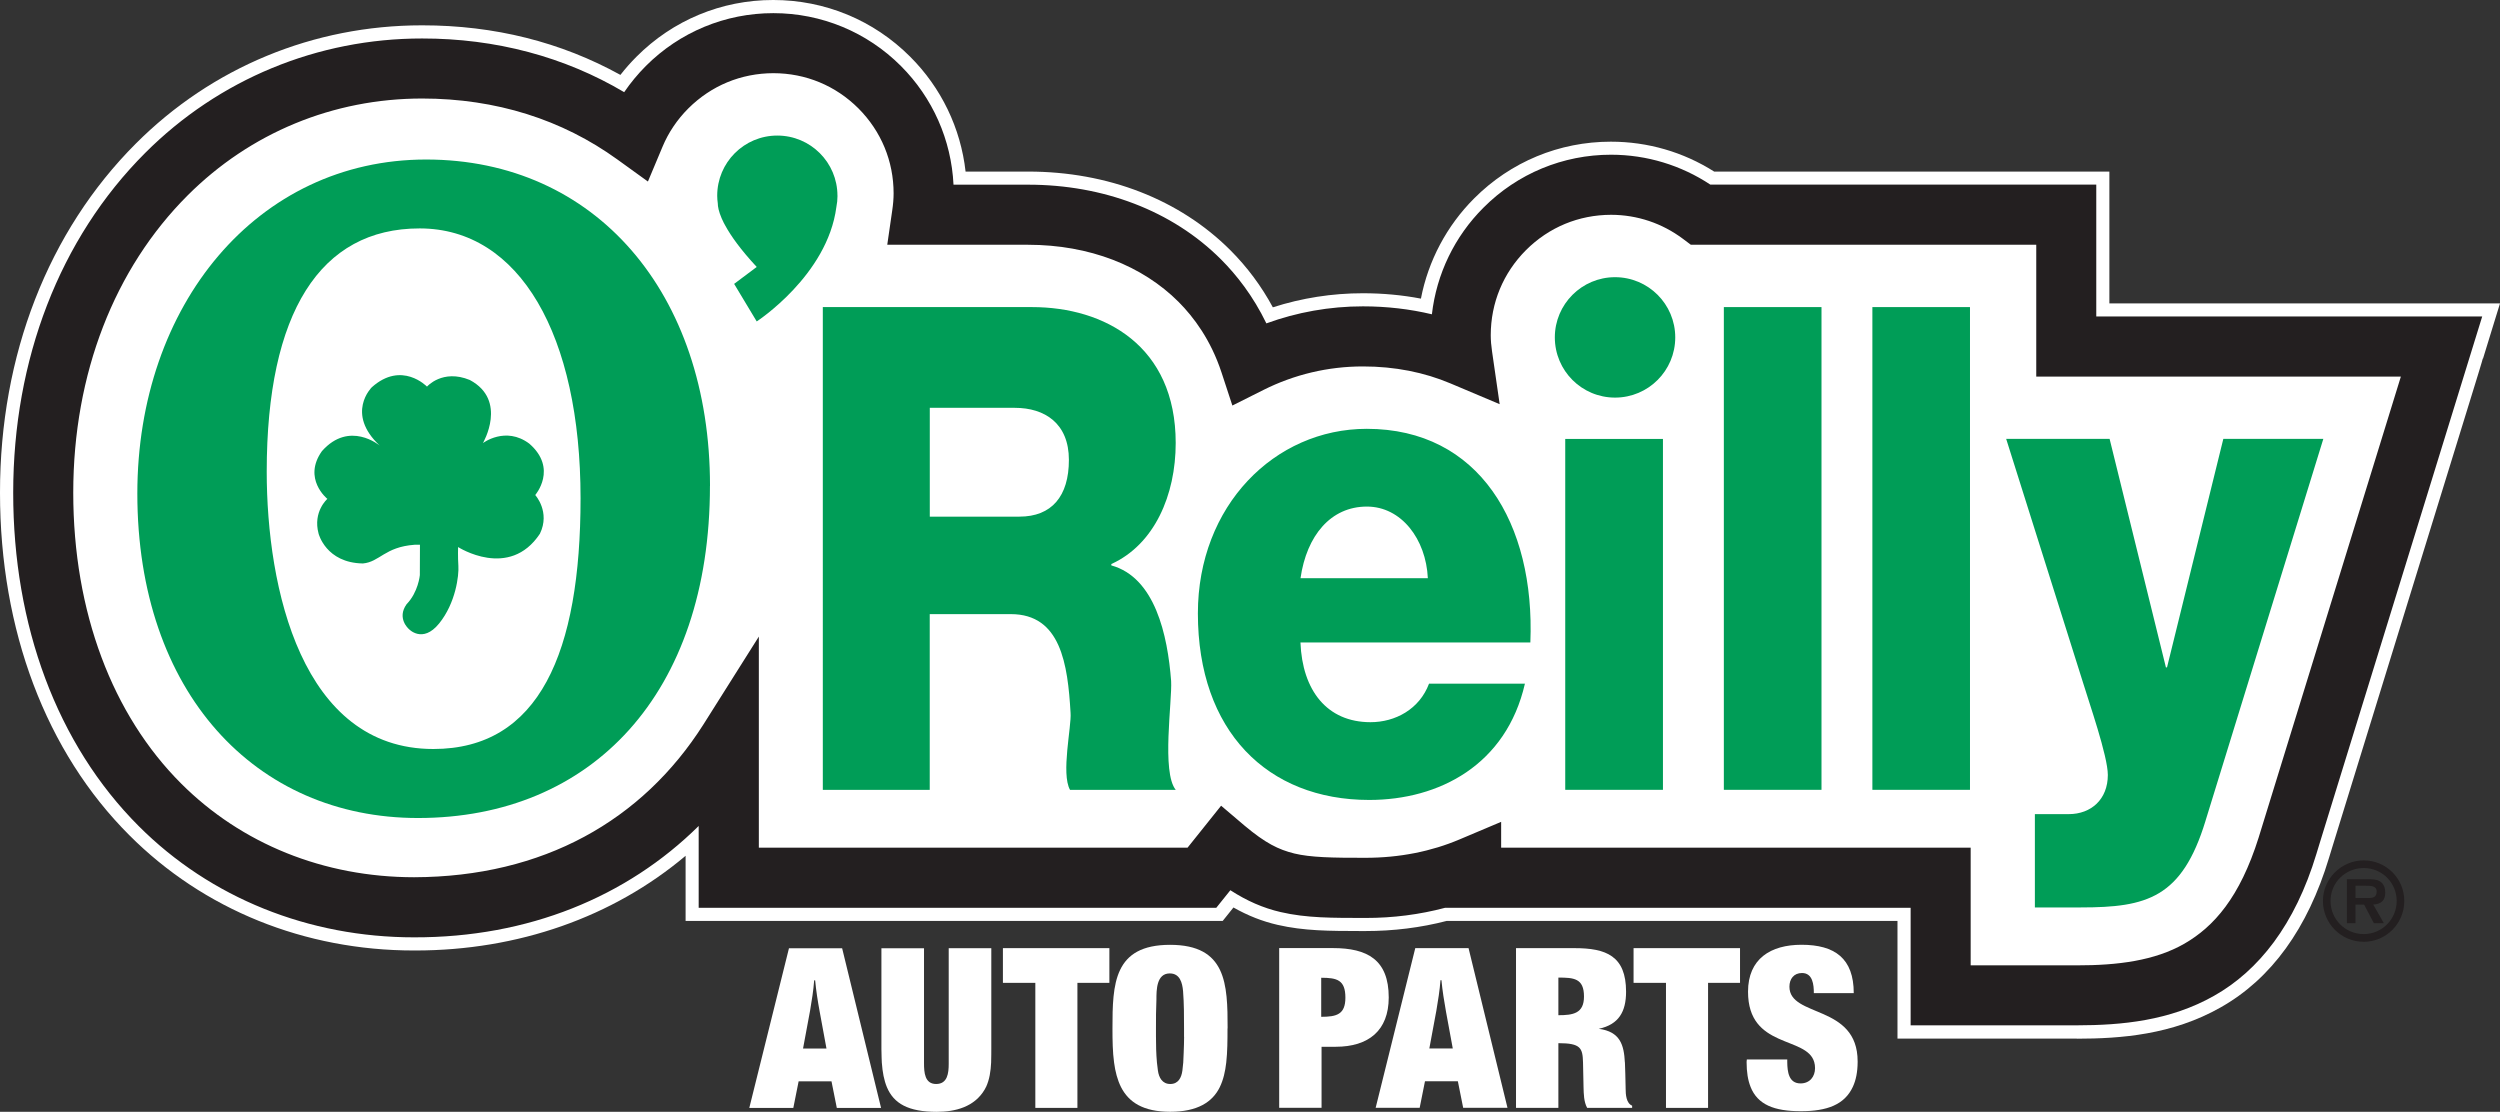
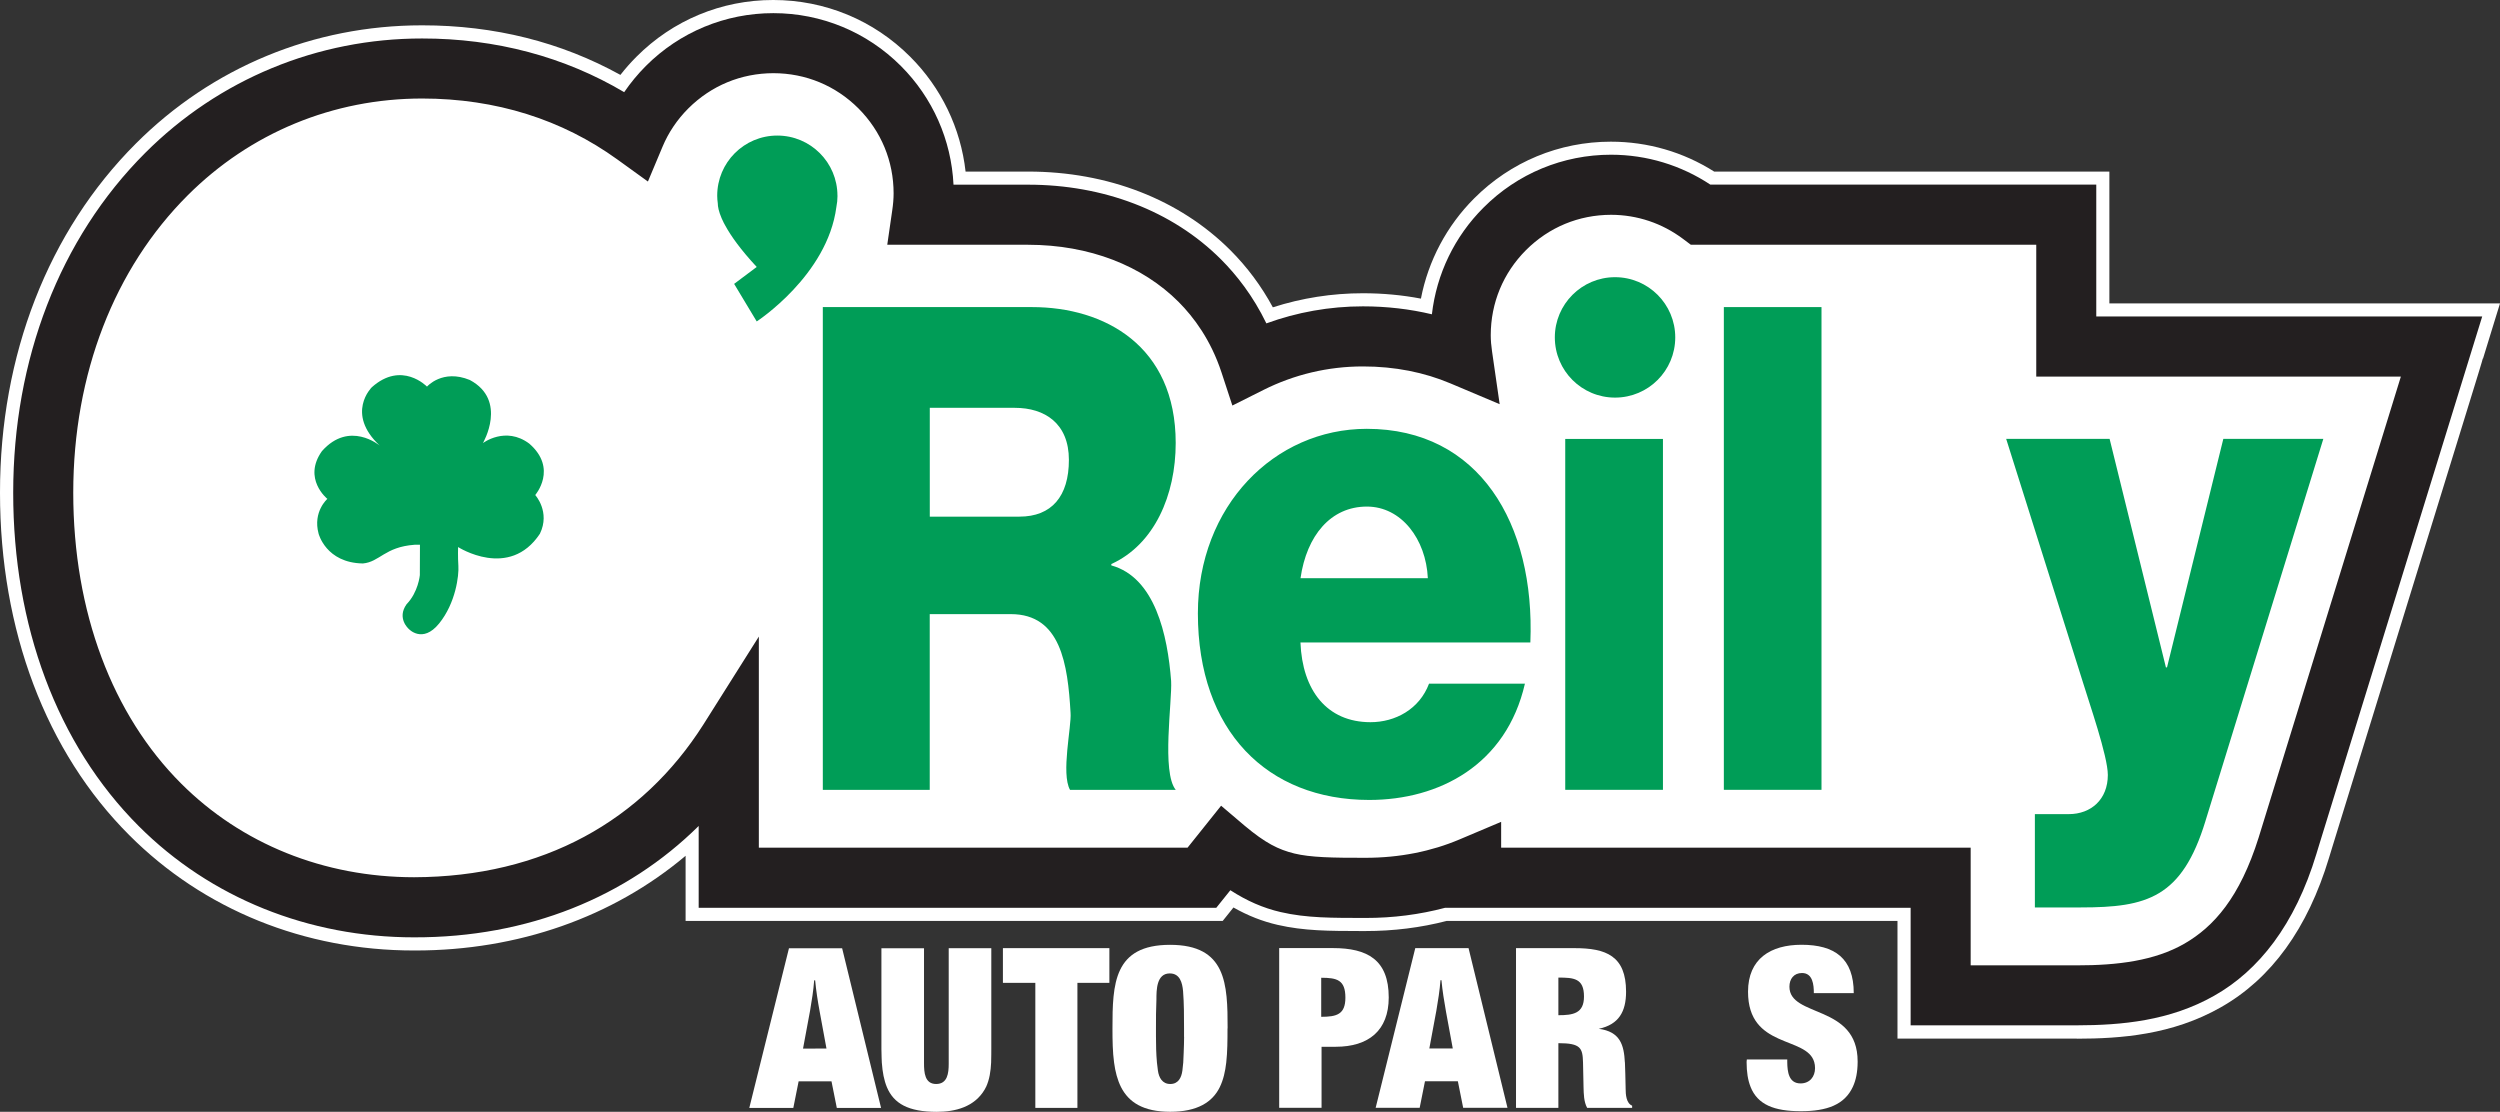
<svg xmlns="http://www.w3.org/2000/svg" id="Layer_2" viewBox="0 0 437.25 194.45">
  <rect x="0" y="0" width="437.25" height="194.45" fill="#333333" stroke="none" />
  <defs>
    <style>
      .cls-1 {
        fill: #009d57;
      }

      .cls-2, .cls-3 {
        fill: #231f20;
      }

      .cls-4 {
        fill: #fff;
      }

      .cls-3 {
        fill-rule: evenodd;
      }
    </style>
  </defs>
  <g id="Layer_1-2" data-name="Layer_1">
    <path class="cls-4" d="M361.38,60.61v-23.06h-63.91c-4.51-3.38-9.97-5.23-15.7-5.23-7.03,0-13.63,2.74-18.59,7.7-4.97,4.97-7.71,11.57-7.71,18.6,0,1.22.11,2.42.28,3.61-5.29-2.23-11.13-3.39-17.38-3.39-6.96,0-13.67,1.62-19.74,4.67-2.16-6.59-5.67-11.29-8.79-14.42-7.44-7.43-18.1-11.53-30.03-11.53h-18.57c.18-1.24.3-2.49.3-3.72,0-7.02-2.74-13.62-7.69-18.58-4.97-4.97-11.57-7.7-18.58-7.7s-13.63,2.73-18.59,7.7c-2.44,2.44-4.34,5.29-5.64,8.38-10.57-7.64-23.26-11.65-37.21-11.65-16.92,0-32.81,6.56-44.72,18.48-13.89,13.89-21.54,33.68-21.54,55.71s7.25,41.44,20.41,54.6c11.55,11.56,27.33,17.92,44.44,17.92,24.15,0,43.49-10.85,55.04-29.16v23.99h82.76l4.07-5.08c7.97,6.78,12.93,6.86,24.52,6.86,6.7,0,12.95-1.27,18.51-3.62v1.85h82.12v20.57h23.81c14.99,0,29.83-3.19,36.89-26.29-.02.04,26.89-87.19,26.89-87.19h-65.64Z" />
    <path class="cls-4" d="M363.24,181.65h-31.37v-20.58h-78.85c-4.54,1.18-9.32,1.77-14.2,1.77h-.79c-5.56-.01-9.96-.02-14.57-1.08-2.66-.61-5.21-1.61-7.73-3.04l-1.19,1.49-.69.86h-93.94v-11.39c-12.72,10.72-29.3,16.56-47.26,16.56h-.23s-.03,0-.04,0c-19.11,0-36.77-7.15-49.74-20.14C8.03,131.51,0,110.22,0,86.17c-.01-24.04,8.43-45.72,23.75-61.05,13.32-13.34,31.09-20.69,50.03-20.69h.1c12.58,0,24.22,2.92,34.63,8.67.87-1.12,1.81-2.18,2.81-3.18,6.37-6.39,14.87-9.92,23.91-9.92s17.57,3.52,23.96,9.92c5.44,5.43,8.84,12.5,9.69,20.09h10.96c13.92,0,26.47,4.88,35.34,13.74,2.94,2.94,5.44,6.29,7.44,10,5.08-1.63,10.37-2.46,15.75-2.46,3.46,0,6.86.31,10.15.94,1.27-6.61,4.53-12.76,9.32-17.54,6.38-6.39,14.87-9.91,23.9-9.91,6.44,0,12.66,1.8,18.07,5.23h69.12v23.06h68.32l-.92,2.98-2.09,6.8.04-.29c-.17.71-.87,2.96-3.62,11.87-6.52,21.12-19.93,64.6-22.78,73.85l-.53,1.74c-3.73,12.38-10.12,21.19-18.97,26.18-8.46,4.8-17.46,5.46-25.14,5.47h0ZM346.98,166.54h16.42c7.91,0,13.31-1.08,17.51-3.49,5.49-3.18,9.17-8.49,11.92-17.23.02-.06.03-.12.05-.18v.43c.23-1.18,1.17-4.25,4.22-14.14l9.25-29.97c3.92-12.71,7.84-25.41,10.43-33.8h-62.95v-23.06h-58.87l-.61-.46-1.4-1.05c-3.26-2.43-7.12-3.72-11.17-3.73-5.07.01-9.66,1.91-13.25,5.5-3.59,3.59-5.49,8.18-5.49,13.25,0,.76.07,1.61.2,2.52l1.33,9.22.58,4.04-3.76-1.59-8.58-3.62c-4.39-1.85-9.25-2.8-14.44-2.8-5.73,0-11.24,1.3-16.36,3.87l-5.45,2.73-2.39,1.19-.83-2.54-1.9-5.79c-1.45-4.41-3.79-8.26-6.95-11.43-6-6-14.77-9.31-24.69-9.32h-27.3l.38-2.63.87-6.01c.15-.99.22-1.88.22-2.63,0-5.07-1.9-9.65-5.48-13.24-3.59-3.58-8.17-5.48-13.24-5.49-5.07.01-9.65,1.91-13.25,5.49-1.73,1.73-3.08,3.73-4.01,5.95l-2.56,6.1-1.12,2.67-2.35-1.7-5.36-3.87c-9.39-6.77-20.42-10.2-32.79-10.21-14.91,0-28.89,5.78-39.37,16.26-12.46,12.45-19.33,30.34-19.33,50.36,0,20.05,6.47,37.54,18.2,49.26,10.12,10.12,24.01,15.69,39.1,15.71,21.21-.07,38.04-8.93,48.65-25.64l9.69-15.37,4.25-6.74v7.97s0,34.62,0,34.62h71.57l5.18-6.47,1.48-1.85,1.81,1.54,4.12,3.5c3.5,2.94,5.43,3.81,7.76,4.38,2.36.57,5.72.68,10.74.68h1.12c5.58,0,10.82-1.02,15.57-3.03l7.29-3.08,3.2-1.35v5.69h82.12v20.57h0Z" />
    <path class="cls-2" d="M334.17,179.35v-20.57h-81.45c-4.4,1.17-9.07,1.78-13.92,1.77h0c-5.78-.01-10.26.03-14.82-1.03h0c-3.04-.7-5.92-1.96-8.79-3.82h0l-2.46,3.07h-90.53v-14.31c-12.56,12.42-29.85,19.53-49.79,19.48h0c-18.4,0-35.59-6.88-48.15-19.46h0c-14.32-14.33-21.96-35.13-21.95-58.31h0c0-23.23,8.09-44.43,23.08-59.42h0c12.88-12.89,30.15-20.03,48.44-20.02h0c12.87-.01,24.91,3.2,35.34,9.39h0c1.11-1.63,2.38-3.16,3.79-4.58h0c5.93-5.94,13.92-9.25,22.31-9.24h0c8.38,0,16.37,3.3,22.3,9.24h0c5.56,5.56,8.82,12.94,9.2,20.76h13.05c13.11,0,25.19,4.52,33.74,13.07h0c2.68,2.68,5.6,6.37,7.93,11.19h0c5.35-1.95,11.05-2.98,16.89-2.98h0c4.16,0,8.2.47,12.06,1.39h0c.81-7.04,3.96-13.61,9.04-18.67h0c5.92-5.94,13.91-9.25,22.3-9.24h0c6.25,0,12.26,1.85,17.36,5.23h67.5v23.06h67.5l-2.1,6.8s-22.56,73.1-26.36,85.43h0l-.53,1.74c-3.75,12.44-10.13,20.46-17.9,24.84h0c-7.74,4.39-16.18,5.16-24.02,5.17h-29.07ZM344.67,148.27v20.57h18.56c7.15.01,13.63-.81,18.82-3.79h0c5.14-2.97,9.69-8.06,13-18.6h0c.02-.07.04-.13.06-.2h0s6.72-21.81,13.45-43.6h0c4.42-14.32,8.84-28.65,11.35-36.78h-58.52v-5.25h5.25-5.25v5.25h-5.25v-23.06h-60.41l-1.4-1.05c-3.63-2.71-7.96-4.18-12.55-4.19h0c-5.66.01-10.87,2.17-14.88,6.17h0c-4,4.01-6.16,9.23-6.17,14.88h0c0,.9.08,1.86.23,2.86h0l1.33,9.21-8.58-3.62c-4.61-1.95-9.74-2.98-15.34-2.98h0c-6.14,0-12.04,1.43-17.39,4.11h0l-5.44,2.73-1.9-5.79c-1.87-5.69-4.86-9.68-7.51-12.34h0c-6.33-6.33-15.57-9.98-26.31-9.99h-24.64l.87-6.01c.16-1.07.24-2.07.24-2.97h0c0-5.65-2.17-10.87-6.15-14.87h0c-4.01-4-9.23-6.15-14.87-6.16h0c-5.66.01-10.87,2.17-14.88,6.16h0c-1.96,1.96-3.48,4.23-4.51,6.69h0l-2.56,6.1-5.36-3.87c-9.66-6.97-21.18-10.64-34.13-10.65h0c-15.57,0-30.06,6-41.01,16.94h0c-12.8,12.79-20,31.17-20.01,51.99h0c0,20.92,6.87,38.9,18.88,50.89h0c10.54,10.53,24.92,16.37,40.73,16.38h0c22.57-.07,39.92-9.9,50.6-26.71h0l9.7-15.38v36.92s74.98,0,74.98,0l5.87-7.34,4.12,3.5c3.64,3.05,5.9,4.17,8.7,4.86h0c2.81.68,6.61.76,12.41.75h0c6.04,0,11.58-1.14,16.46-3.21h0l7.29-3.08v4.52h82.12Z" />
    <path class="cls-1" d="M143.92,53.71h36.58c12.66,0,25.13,6.74,25.13,23.77,0,9.11-3.72,17.74-11.26,21.17v.24c7.65,2.12,9.85,12.18,10.46,20.22.2,3.54-1.7,15.96.81,19.04h-18.49c-1.61-2.84.29-11.12.09-13.48-.49-8.51-1.71-17.26-10.45-17.26h-14.18v30.74h-18.7V53.71h0ZM162.62,90.36h15.68c5.63,0,8.65-3.55,8.65-9.93s-4.22-9.1-9.45-9.1h-14.88v19.03h0Z" />
    <path class="cls-1" d="M227.45,112.36c.32,8.4,4.65,13.95,12.25,13.95,4.32,0,8.55-2.25,10.24-6.74h16.77c-3.26,14.2-14.98,20.34-27.23,20.34-17.83,0-29.97-12.06-29.97-32.63,0-18.81,13.4-32.28,29.54-32.28,19.63,0,29.45,16.55,28.61,37.37h-40.21ZM249.73,101.13c-.32-6.86-4.65-12.53-10.66-12.53-6.33,0-10.54,5.08-11.61,12.53h22.27Z" />
    <polygon class="cls-1" points="273.76 76.77 290.85 76.77 290.85 138.14 273.76 138.14 273.76 76.77 273.76 76.77" />
    <polygon class="cls-1" points="301.5 53.71 318.58 53.71 318.58 138.14 301.5 138.14 301.5 53.71 301.5 53.71" />
-     <polygon class="cls-1" points="327.48 53.71 344.55 53.71 344.55 138.14 327.48 138.14 327.48 53.71 327.48 53.71" />
    <path class="cls-1" d="M385.74,143.58c-4.12,13.48-10.25,15.13-21.8,15.13h-8.04v-16.32h5.93c3.92,0,6.83-2.6,6.83-6.85,0-3.31-3.32-12.77-4.32-16.09l-13.46-42.69h18.09l9.85,39.97h.19l9.85-39.97h17.49l-20.61,66.81h0Z" />
    <path class="cls-1" d="M271.94,59.01c0-5.81,4.72-10.53,10.53-10.53s10.53,4.71,10.53,10.53-4.71,10.53-10.53,10.53-10.53-4.71-10.53-10.53h0Z" />
-     <path class="cls-1" d="M124.17,84.98c0,36.29-20.65,58.09-51.06,58.09-28.43,0-49.09-21.97-49.09-56.75,0-32.95,20.94-58.42,50.51-58.42s49.65,23.3,49.65,57.08h0ZM73.39,39.95c-17.4,0-26.74,14.73-26.74,42.53,0,20.31,6.08,48.52,29.14,48.52,18.53,0,25.75-16.9,25.75-43.86,0-28.46-10.61-47.19-28.15-47.19h0Z" />
    <path class="cls-1" d="M146.47,34.23c0-5.81-4.71-10.52-10.52-10.52s-10.51,4.71-10.51,10.52c0,.45.04.9.1,1.33,0,.57.16,1.42.68,2.63.1.24.22.47.33.7,0,.03.02.05.03.07.09.18.18.35.28.51.98,1.8,2.65,4.16,5.49,7.22l-3.95,2.96,3.95,6.57s12.37-8.04,13.93-20c.13-.65.2-1.32.2-2h0Z" />
    <path class="cls-1" d="M57.26,87.25s-2.58,2.24-1.54,6.08c0,0,1.28,5.12,7.75,5.22,2.94-.26,3.82-2.89,9.03-3.27h.95l-.02,5.31s-.26,2.97-2.32,5.09c-1.75,2.46.36,4.3.36,4.3,0,0,2.41,2.67,5.33-.93,2.92-3.6,3.48-8.43,3.37-10.06-.11-1.63-.05-3.31-.05-3.31,0,0,8.95,5.77,14.31-2.33,1.86-3.83-.82-6.77-.82-6.77,0,0,4-4.61-1.04-8.99-4.16-3.11-8.11-.09-8.11-.09,0,0,4.39-7.47-2.29-11.04-4.78-1.97-7.49,1.16-7.49,1.16,0,0-4.41-4.59-9.66.12,0,0-4.63,4.56,1.4,10.2,0,0-5.3-4.48-10.12.97-3.41,4.82.94,8.33.94,8.33Z" />
    <g>
      <g>
-         <path class="cls-4" d="M147.3,165.85h-9.31l-6.94,27.93h7.7l.93-4.65h5.75l.93,4.65h7.74l-6.81-27.93ZM140.45,183.4l1.23-6.62c.3-1.76.59-3.56.72-5.32h.17c.17,1.84.46,3.68.8,5.52l1.18,6.41h-4.1Z" />
+         <path class="cls-4" d="M147.3,165.85h-9.31l-6.94,27.93h7.7l.93-4.65h5.75l.93,4.65h7.74l-6.81-27.93ZM140.45,183.4l1.23-6.62c.3-1.76.59-3.56.72-5.32h.17c.17,1.84.46,3.68.8,5.52l1.18,6.41Z" />
        <path class="cls-4" d="M172.45,190.14c.62-1.34.83-2.82.9-4.31h0c.03-.65.03-2.4.03-2.4v-17.59h-7.45v20.23c0,1.63-.21,3.52-2.2,3.52s-2.12-2.01-2.12-3.64v-20.1h-7.45v17.63c0,.83.07,2.36.07,2.36.12,1.68.39,3.11.89,4.31h0c1.21,2.87,3.75,4.31,8.72,4.31,3.3,0,6.6-.88,8.38-3.9.07-.14.14-.27.21-.41h0Z" />
        <polygon class="cls-4" points="188.44 171.9 194.03 171.9 194.03 165.83 175.41 165.83 175.41 171.9 181.08 171.9 181.08 193.77 188.44 193.77 188.44 171.9" />
        <path class="cls-4" d="M214.71,179.87c0-7.79-.21-14.62-10.07-14.62s-10.07,6.83-10.07,14.62c0,2.08.03,4.11.28,5.96h0c.21,1.6.59,3.06,1.22,4.31h0c1.34,2.63,3.87,4.31,8.6,4.31s7.39-1.68,8.67-4.31c.61-1.25.95-2.71,1.13-4.31h0c.21-1.85.22-3.88.22-5.96ZM207.1,181.34c0,1.49-.15,4.5-.15,4.5-.04.48-.09.95-.15,1.41-.17,1.25-.72,2.34-2.12,2.34s-1.99-1.13-2.16-2.34c-.07-.47-.17-1.41-.17-1.41-.14-1.53-.17-3.08-.17-4.62v-1.34c0-1.72,0-3.39.08-5.07,0-1.63,0-4.56,2.33-4.56,1.78,0,2.2,1.63,2.33,3.1.17,2.18.17,4.36.17,6.53v1.47Z" />
      </g>
      <g>
-         <polygon class="cls-4" points="298.74 171.9 304.33 171.9 304.33 165.83 285.71 165.83 285.71 171.9 291.38 171.9 291.38 193.77 298.74 193.77 298.74 171.9" />
        <path class="cls-4" d="M231.13,183.08h2.49c5.71,0,9.27-2.81,9.27-8.63,0-6.58-3.72-8.63-9.77-8.63h-9.39v27.93h7.41v-10.68ZM231.08,177.84v-6.83c2.75,0,4.23.37,4.23,3.48,0,2.93-1.52,3.35-4.23,3.35Z" />
        <path class="cls-4" d="M256.84,165.83h-9.31l-6.93,27.93h7.7l.93-4.65h5.75l.93,4.65h7.75l-6.81-27.93ZM249.99,183.38l1.23-6.62c.3-1.76.59-3.56.72-5.32h.17c.17,1.84.47,3.68.8,5.53l1.18,6.41h-4.1Z" />
        <path class="cls-4" d="M284.19,185.82c-.16-3.05-.8-5.39-4.57-5.88,3.51-.75,4.78-3.01,4.78-6.49,0-6.28-3.51-7.62-9.01-7.62h-10.24v27.93h7.41v-11.31c3.92,0,4.24.85,4.31,3.36h0c.02.5.09,4.18.09,4.31h0c.03,1.21.05,2.58.63,3.64h7.87v-.38c-1.02-.42-1.14-1.88-1.14-3.1v-.16c0-1.04-.11-3.93-.12-4.31ZM272.56,177.56v-6.58c2.71,0,4.48.13,4.48,3.31,0,2.97-1.91,3.27-4.48,3.27Z" />
        <path class="cls-4" d="M306.17,190.09c1.24,3.13,4.16,4.26,8.79,4.26s7.66-1.16,9.1-4.26c.54-1.16.83-2.58.84-4.31h0s0-.09,0-.14c0-10.05-11.93-7.62-11.93-13.07,0-1.34.76-2.39,2.2-2.39,1.9,0,2.07,2.09,2.07,3.52h6.98c0-6.07-3.3-8.46-9.14-8.46-5.37,0-9.35,2.43-9.35,8.21,0,10.04,10.29,7.7,11.58,12.32h0c.09.31.14.66.14,1.04,0,1.51-.93,2.68-2.54,2.68-2.08,0-2.3-2.08-2.32-3.71h0c0-.17,0-.32,0-.48h-7.07c0,.13-.04.3-.04.42v.05h0c0,1.74.23,3.16.69,4.31h0Z" />
      </g>
    </g>
-     <path class="cls-3" d="M413.42,164.72c3.91,0,7.09-3.19,7.09-7.14s-3.19-7.1-7.09-7.1-7.14,3.18-7.14,7.1,3.18,7.14,7.14,7.14h0ZM413.42,163.37c-3.21,0-5.81-2.56-5.81-5.79s2.6-5.76,5.81-5.76,5.76,2.57,5.76,5.76-2.57,5.79-5.76,5.79h0ZM415.08,158.21c1.36-.1,2.1-.67,2.1-2.07,0-.8-.22-1.53-.91-1.98-.57-.37-1.42-.39-2.08-.39h-3.72v7.7h1.51v-3.26h1.5l1.71,3.26h1.75l-1.86-3.26h0ZM411.98,157.07v-2.15h1.86c.74,0,1.84,0,1.84.98s-.6,1.18-1.45,1.16h-2.25Z" />
  </g>
</svg>